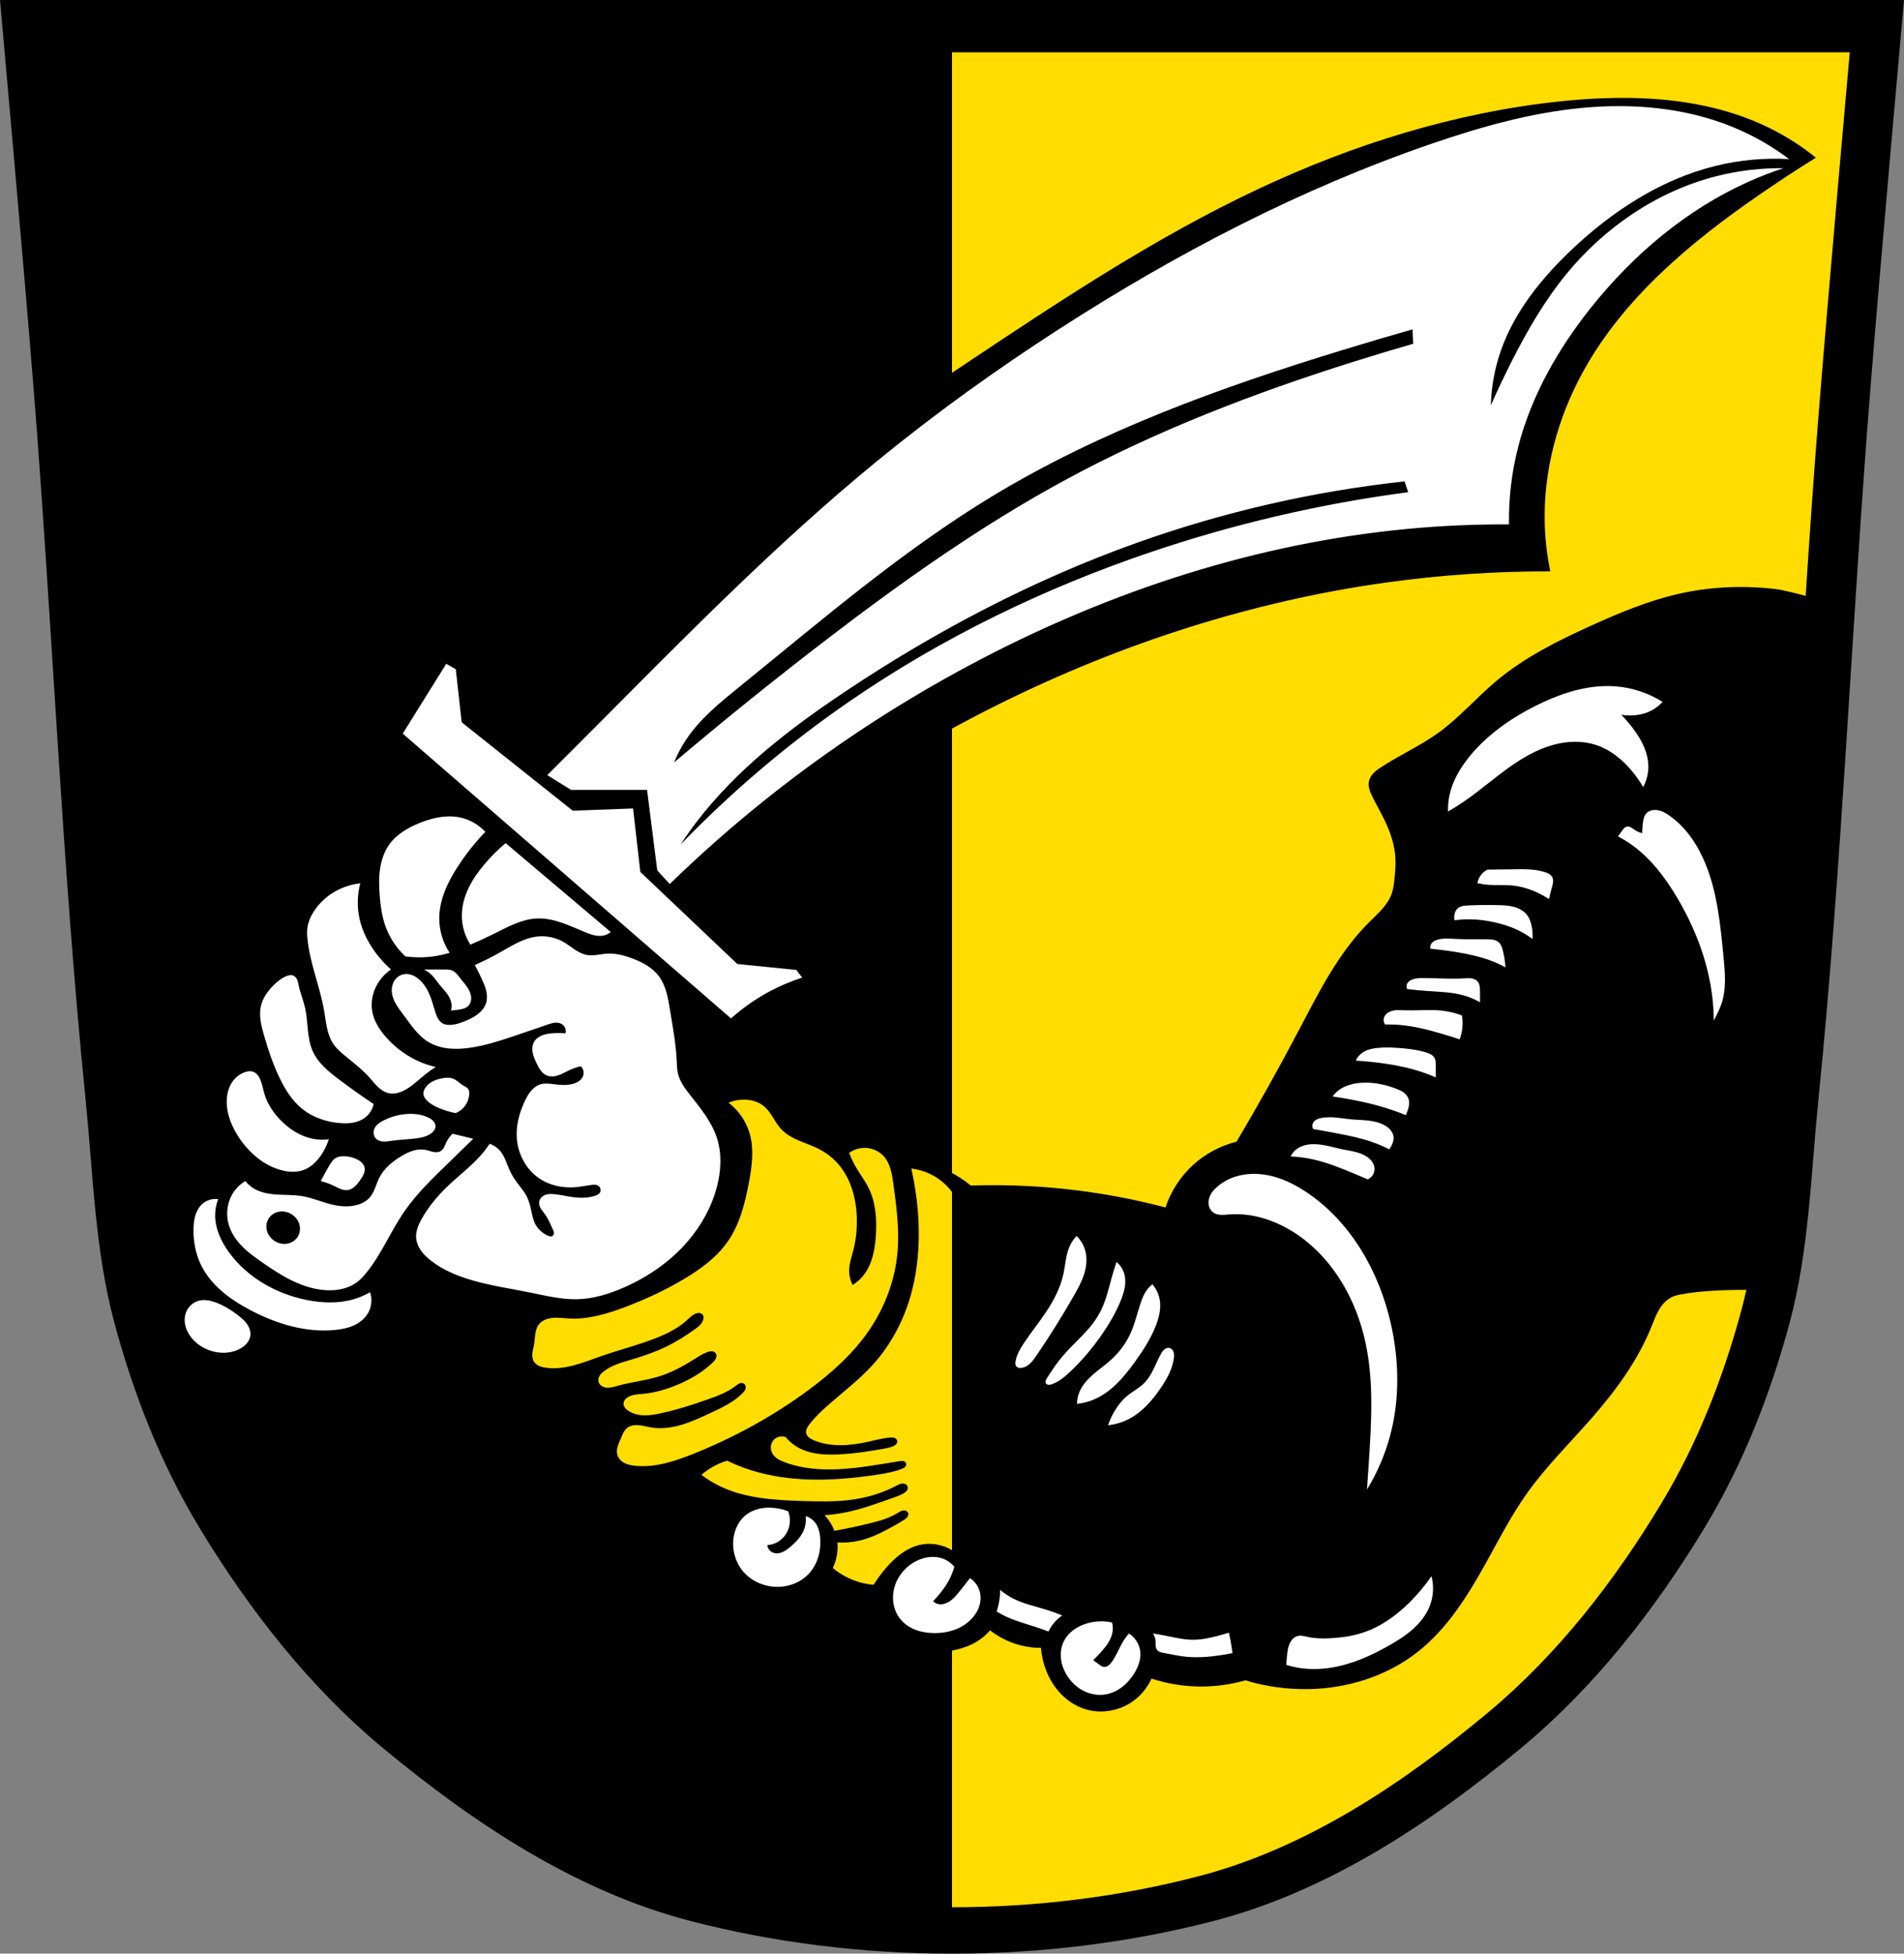
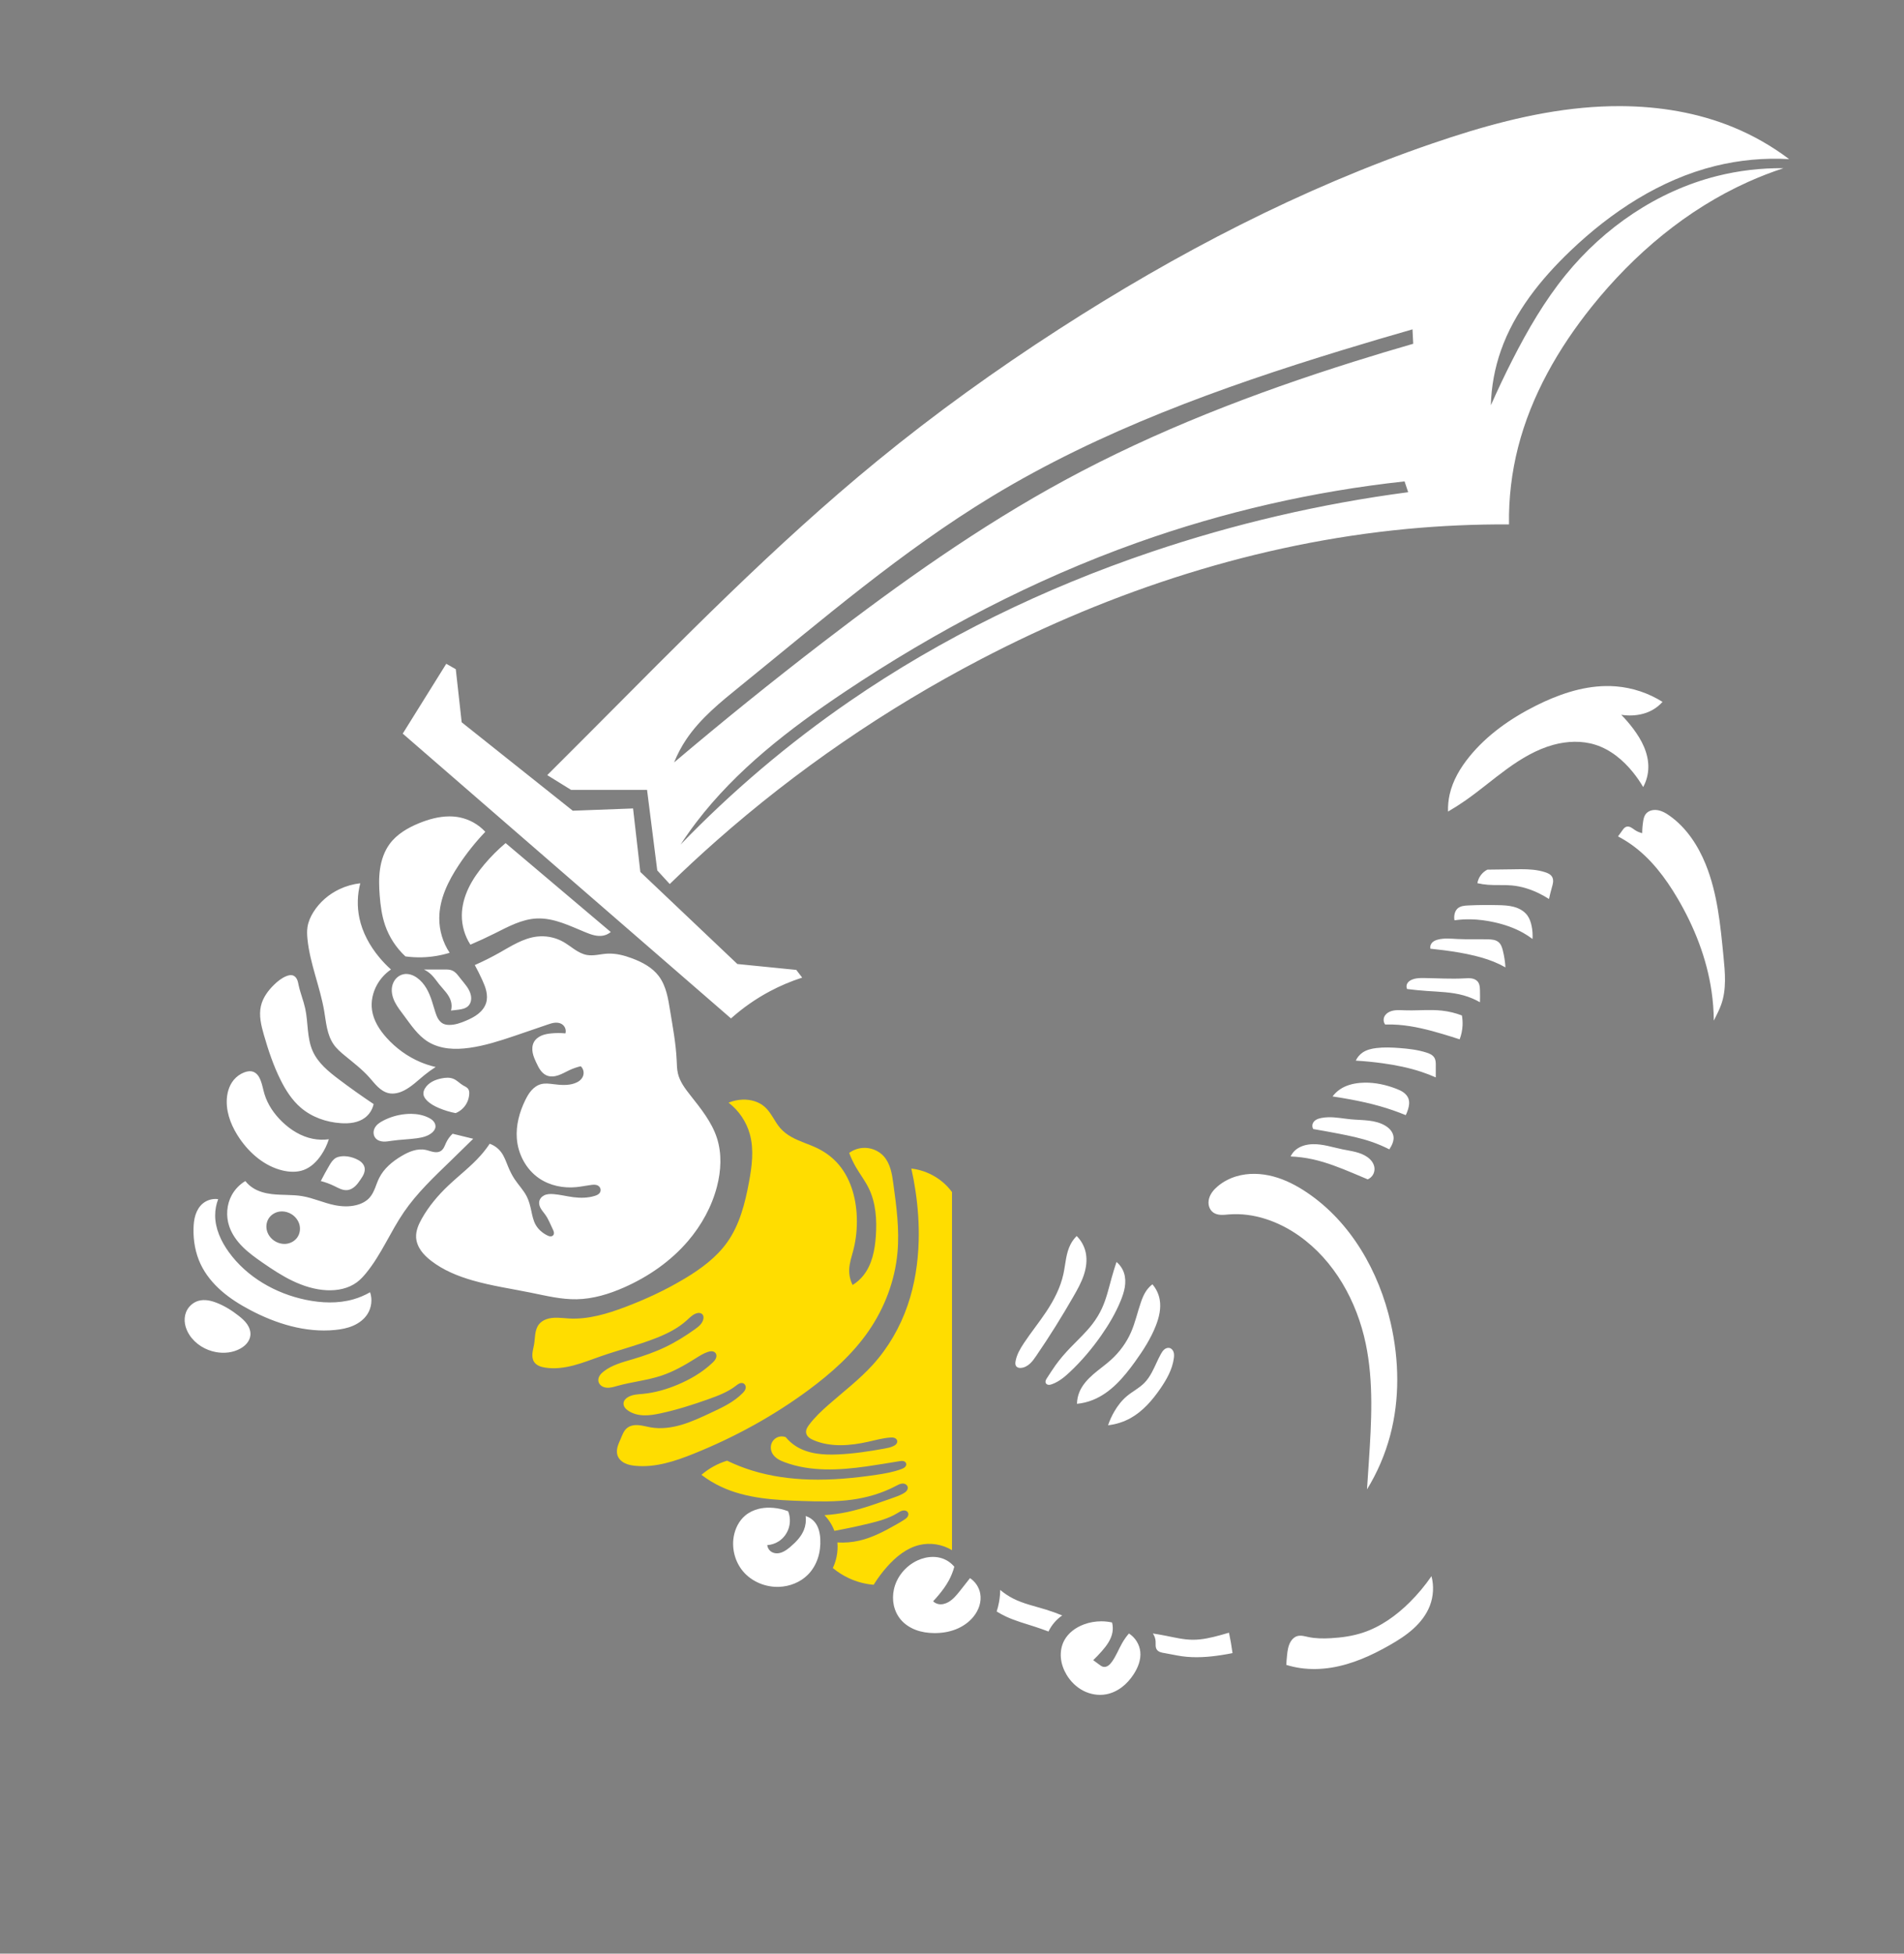
<svg xmlns="http://www.w3.org/2000/svg" xmlns:ns1="http://www.inkscape.org/namespaces/inkscape" xmlns:ns2="http://sodipodi.sourceforge.net/DTD/sodipodi-0.dtd" width="747.71" height="767.021" id="svg14940" version="1.1" ns1:version="0.92.5 (2060ec1f9f, 2020-04-08)" ns2:docname="Wappen_Arnstorf.svg">
  <rect width="100%" height="100%" fill="#808080" stroke="none" />
  <defs id="defs14942">
    <ns1:path-effect effect="spiro" id="path-effect5230" is_visible="true" />
    <ns1:path-effect effect="spiro" id="path-effect5188" is_visible="true" />
    <ns1:path-effect effect="spiro" id="path-effect5184" is_visible="true" />
    <ns1:path-effect effect="spiro" id="path-effect5179" is_visible="true" />
    <ns1:path-effect effect="spiro" id="path-effect5174" is_visible="true" />
    <ns1:path-effect effect="spiro" id="path-effect5169" is_visible="true" />
    <ns1:path-effect effect="spiro" id="path-effect5164" is_visible="true" />
    <ns1:path-effect effect="spiro" id="path-effect5159" is_visible="true" />
    <ns1:path-effect effect="spiro" id="path-effect5154" is_visible="true" />
    <ns1:path-effect effect="spiro" id="path-effect5150" is_visible="true" />
    <ns1:path-effect effect="spiro" id="path-effect5110" is_visible="true" />
    <ns1:path-effect effect="spiro" id="path-effect5105" is_visible="true" />
    <ns1:path-effect effect="spiro" id="path-effect5100" is_visible="true" />
    <ns1:path-effect effect="spiro" id="path-effect5095" is_visible="true" />
    <ns1:path-effect effect="spiro" id="path-effect5091" is_visible="true" />
    <ns1:path-effect effect="spiro" id="path-effect5050" is_visible="true" />
    <ns1:path-effect effect="spiro" id="path-effect5046" is_visible="true" />
    <ns1:path-effect effect="spiro" id="path-effect5042" is_visible="true" />
    <ns1:path-effect effect="spiro" id="path-effect5004" is_visible="true" />
    <ns1:path-effect effect="spiro" id="path-effect4999" is_visible="true" />
    <ns1:path-effect effect="spiro" id="path-effect4994" is_visible="true" />
    <ns1:path-effect effect="spiro" id="path-effect4989" is_visible="true" />
    <ns1:path-effect effect="spiro" id="path-effect4984" is_visible="true" />
    <ns1:path-effect effect="spiro" id="path-effect4980" is_visible="true" />
    <ns1:path-effect effect="spiro" id="path-effect4975" is_visible="true" />
    <ns1:path-effect effect="spiro" id="path-effect4971" is_visible="true" />
    <ns1:path-effect effect="spiro" id="path-effect4967" is_visible="true" />
    <ns1:path-effect effect="spiro" id="path-effect4959" is_visible="true" />
    <ns1:path-effect effect="spiro" id="path-effect4954" is_visible="true" />
    <ns1:path-effect effect="spiro" id="path-effect4949" is_visible="true" />
    <ns1:path-effect effect="spiro" id="path-effect4945" is_visible="true" />
    <ns1:path-effect effect="spiro" id="path-effect4941" is_visible="true" />
    <ns1:path-effect effect="spiro" id="path-effect4937" is_visible="true" />
    <ns1:path-effect effect="spiro" id="path-effect4933" is_visible="true" />
    <ns1:path-effect effect="spiro" id="path-effect4928" is_visible="true" />
    <ns1:path-effect effect="spiro" id="path-effect4923" is_visible="true" />
    <ns1:path-effect effect="spiro" id="path-effect4919" is_visible="true" />
    <ns1:path-effect effect="spiro" id="path-effect4914" is_visible="true" />
    <ns1:path-effect effect="spiro" id="path-effect4909" is_visible="true" />
    <ns1:path-effect effect="spiro" id="path-effect4905" is_visible="true" />
    <ns1:path-effect effect="spiro" id="path-effect4862" is_visible="true" />
    <ns1:path-effect effect="spiro" id="path-effect4817" is_visible="true" />
    <ns1:path-effect effect="spiro" id="path-effect4748" is_visible="true" />
    <ns1:path-effect effect="spiro" id="path-effect4692" is_visible="true" />
    <ns1:path-effect effect="spiro" id="path-effect4663" is_visible="true" />
    <ns1:path-effect effect="skeletal" id="path-effect16012" is_visible="true" pattern="M 0,0 V 10 L 10,5 Z" copytype="single_stretched" prop_scale="1" scale_y_rel="false" spacing="0" normal_offset="0" tang_offset="0" prop_units="false" vertical_pattern="false" fuse_tolerance="0" />
    <ns1:path-effect effect="skeletal" id="path-effect16006" is_visible="true" pattern="M 0,0 V 10 L 10,5 Z" copytype="single_stretched" prop_scale="1" scale_y_rel="false" spacing="0" normal_offset="0" tang_offset="0" prop_units="false" vertical_pattern="false" fuse_tolerance="0" />
    <ns1:path-effect effect="skeletal" id="path-effect16002" is_visible="true" pattern="M 0,0 V 10 L 10,5 Z" copytype="single_stretched" prop_scale="1" scale_y_rel="false" spacing="0" normal_offset="0" tang_offset="0" prop_units="false" vertical_pattern="false" fuse_tolerance="0" />
    <ns1:path-effect effect="skeletal" id="path-effect15998" is_visible="true" pattern="M 0,0 V 10 L 10,5 Z" copytype="single_stretched" prop_scale="1" scale_y_rel="false" spacing="0" normal_offset="0" tang_offset="0" prop_units="false" vertical_pattern="false" fuse_tolerance="0" />
    <ns1:path-effect effect="skeletal" id="path-effect15994" is_visible="true" pattern="M 0,0 V 10 L 10,5 Z" copytype="single_stretched" prop_scale="1" scale_y_rel="false" spacing="0" normal_offset="0" tang_offset="0" prop_units="false" vertical_pattern="false" fuse_tolerance="0" />
    <ns1:path-effect effect="skeletal" id="path-effect15990" is_visible="true" pattern="M 0,0 V 10 L 10,5 Z" copytype="single_stretched" prop_scale="1" scale_y_rel="false" spacing="0" normal_offset="0" tang_offset="0" prop_units="false" vertical_pattern="false" fuse_tolerance="0" />
    <ns1:path-effect effect="skeletal" id="path-effect15986" is_visible="true" pattern="M 0,0 V 10 L 10,5 Z" copytype="single_stretched" prop_scale="1" scale_y_rel="false" spacing="0" normal_offset="0" tang_offset="0" prop_units="false" vertical_pattern="false" fuse_tolerance="0" />
    <ns1:path-effect effect="skeletal" id="path-effect15982" is_visible="true" pattern="m 1.125,-3.251 v 10 l 10,-5 z" copytype="single_stretched" prop_scale="1" scale_y_rel="false" spacing="0" normal_offset="0" tang_offset="0" prop_units="false" vertical_pattern="false" fuse_tolerance="0" />
    <ns1:path-effect effect="skeletal" id="path-effect15978" is_visible="true" pattern="M 0,0 V 10 L 10,5 Z" copytype="single_stretched" prop_scale="1" scale_y_rel="false" spacing="0" normal_offset="0" tang_offset="0" prop_units="false" vertical_pattern="false" fuse_tolerance="0" />
    <ns1:path-effect effect="skeletal" id="path-effect15974" is_visible="true" pattern="M 0,0 V 10 L 10,5 Z" copytype="single_stretched" prop_scale="1" scale_y_rel="false" spacing="0" normal_offset="0" tang_offset="0" prop_units="false" vertical_pattern="false" fuse_tolerance="0" />
    <ns1:path-effect effect="skeletal" id="path-effect15970" is_visible="true" pattern="M 0,0 V 10 L 10,5 Z" copytype="single_stretched" prop_scale="1" scale_y_rel="false" spacing="0" normal_offset="0" tang_offset="0" prop_units="false" vertical_pattern="false" fuse_tolerance="0" />
    <ns1:path-effect is_visible="true" id="path-effect3875" effect="spiro" />
    <ns1:path-effect is_visible="true" id="path-effect3875-7" effect="spiro" />
    <ns1:path-effect is_visible="true" id="path-effect3904" effect="spiro" />
    <ns1:path-effect is_visible="true" id="path-effect3875-2" effect="spiro" />
    <ns1:path-effect is_visible="true" id="path-effect3875-7-8" effect="spiro" />
    <ns1:path-effect is_visible="true" id="path-effect3904-6" effect="spiro" />
    <ns1:path-effect effect="spiro" id="path-effect4748-8" is_visible="true" />
    <ns1:path-effect effect="spiro" id="path-effect4817-2" is_visible="true" />
    <ns1:path-effect effect="spiro" id="path-effect4862-5" is_visible="true" />
    <ns1:path-effect effect="spiro" id="path-effect5230-0" is_visible="true" />
  </defs>
  <ns2:namedview id="base" pagecolor="#ffffff" bordercolor="#666666" borderopacity="1.0" ns1:pageopacity="0.0" ns1:pageshadow="2" ns1:zoom="1.0338702" ns1:cx="373.85512" ns1:cy="383.51044" ns1:document-units="px" ns1:current-layer="layer1" showgrid="false" ns1:window-width="1920" ns1:window-height="1046" ns1:window-x="-11" ns1:window-y="-11" ns1:window-maximized="1" fit-margin-top="0" fit-margin-left="0" fit-margin-right="0" fit-margin-bottom="0" ns1:snap-global="false" ns1:snap-midpoints="true" ns1:snap-smooth-nodes="true" />
  <g ns1:label="Ebene 1" ns1:groupmode="layer" id="layer1" transform="translate(-28.03,-228.541)">
-     <path style="fill:#000000;stroke:none;stroke-width:1;stroke-linecap:butt;stroke-linejoin:miter;stroke-miterlimit:4;stroke-dasharray:none;stroke-opacity:1" d="m 28.03,228.541 c 0,0 9.131,101.622 13.191,152.471 7.432,93.1 11.067,186.481 20.441,279.425 2.94,29.152 3.631,58.817 11.225,87.212 7.515,28.099 18.355,55.799 33.621,80.951 19.27,31.747 42.808,62.107 71.943,86.262 35.12,29.117 75.388,56.077 120.472,67.799 66.172,17.204 139.754,17.204 205.926,0 45.084,-11.722 85.352,-38.681 120.472,-67.799 29.134,-24.155 52.673,-54.514 71.943,-86.262 15.266,-25.151 26.107,-52.851 33.621,-80.951 7.594,-28.395 8.284,-58.059 11.225,-87.212 9.374,-92.944 13.009,-186.325 20.441,-279.425 4.059,-50.848 13.191,-152.471 13.191,-152.471 z" id="path1009-1-7-5-4" ns1:connector-curvature="0" ns2:nodetypes="cssscsaascssscc" />
-     <path style="fill:#ffdd00;fill-opacity:1;stroke:none;stroke-width:1;stroke-linecap:butt;stroke-linejoin:miter;stroke-miterlimit:4;stroke-dasharray:none;stroke-opacity:1" d="M 373.855 20.529 L 373.855 146.363 C 375.389 145.341 376.922 144.319 378.455 143.297 C 415.822 118.387 453.362 93.382 493.998 74.262 C 531.598 56.57 571.84 44.024 613.174 39.744 C 641.142 36.848 670.537 38.003 695.652 50.645 C 701.846 53.762 707.705 57.545 713.094 61.908 C 705.594 66.58 698.204 71.426 690.93 76.441 C 663.673 95.235 637.423 117.159 621.531 146.203 C 611.587 164.376 606.03 185.086 606.635 205.793 C 606.816 212.018 607.547 218.225 608.814 224.322 C 587.31 224.262 565.801 225.721 544.502 228.684 C 491.727 236.024 440.371 252.629 392.625 276.281 C 386.304 279.412 380.05 282.676 373.855 286.051 L 373.855 460.52 C 374.723 460.99 375.577 461.486 376.414 462.01 C 378.09 463.058 379.702 464.208 381.236 465.453 C 395.612 464.974 410.027 465.666 424.291 467.52 C 435.552 468.983 446.72 471.171 457.701 474.064 C 459.835 467.613 463.674 461.735 468.723 457.188 C 473.503 452.882 479.355 449.777 485.6 448.232 C 494.121 433.862 502.276 419.274 510.055 404.488 C 517.931 389.517 525.624 374.061 537.609 362.123 C 539.335 360.404 541.145 358.765 542.752 356.936 C 544.359 355.106 545.772 353.061 546.564 350.758 C 547.174 348.986 547.4 347.109 547.598 345.246 C 547.913 342.271 548.161 339.274 547.941 336.291 C 547.579 331.371 545.946 326.617 543.809 322.17 C 542.296 319.022 540.528 316.002 538.986 312.869 C 538.51 311.9 538.052 310.917 537.768 309.875 C 537.483 308.833 537.378 307.725 537.609 306.67 C 537.878 305.446 538.588 304.353 539.465 303.457 C 540.341 302.561 541.383 301.846 542.432 301.16 C 549.719 296.395 557.754 292.816 564.818 287.727 C 573.071 281.782 579.765 273.947 587.553 267.404 C 598.777 257.975 612.076 251.387 625.439 245.361 C 636.151 240.531 647.062 235.982 658.504 233.307 C 666.38 231.465 674.459 230.531 682.549 230.457 C 687.403 230.412 692.262 230.678 697.082 231.24 C 700.15 231.598 705.203 232.949 709.094 233.918 C 710.583 211.035 712.152 188.158 713.965 165.299 C 717.793 117.019 726.404 20.529 726.404 20.529 L 373.855 20.529 z M 685.443 506.414 C 677.412 506.401 667.496 506.773 660.227 508.164 C 659.296 508.342 658.363 508.531 657.471 508.852 C 656.744 509.113 656.049 509.46 655.404 509.885 C 653.565 511.097 652.187 512.908 651.139 514.846 C 650.09 516.783 649.34 518.865 648.516 520.908 C 643.151 534.201 634.535 545.941 625.096 556.729 C 616.513 566.537 607.152 575.722 599.607 586.35 C 593.585 594.832 588.805 604.115 583.764 613.215 C 576.491 626.343 568.376 639.448 556.553 648.691 C 544.502 658.113 529.138 662.9 513.844 663.158 C 505.466 663.3 497.067 662.132 489.045 659.713 C 483.012 661.438 476.719 662.254 470.445 662.125 C 464.252 661.997 458.078 660.949 452.189 659.025 C 450.669 662.415 448.274 665.408 445.301 667.635 C 439.972 671.626 432.733 673 426.357 671.08 C 422.777 670.002 419.518 667.947 416.883 665.295 C 414.248 662.643 412.229 659.402 410.857 655.924 C 409.73 653.063 409.031 650.034 408.791 646.969 C 404.92 646.963 401.051 646.26 397.426 644.902 C 394.333 643.744 391.418 642.112 388.814 640.08 C 386.981 642.19 384.748 643.954 382.27 645.248 C 379.63 646.626 376.776 647.445 373.855 648.061 L 373.855 748.807 C 406.803 748.807 439.749 744.724 470.949 736.557 C 513.464 725.427 551.438 699.828 584.557 672.182 C 612.031 649.247 634.226 620.421 652.398 590.277 C 666.795 566.397 677.019 540.096 684.105 513.416 C 684.723 511.093 685.275 508.758 685.801 506.418 C 685.678 506.418 685.567 506.414 685.443 506.414 z " transform="translate(28.03,228.541)" id="path1009-1-7-5-3-1" />
    <path style="fill:#ffdd00;fill-opacity:1;stroke:none;stroke-width:0.3;stroke-linecap:butt;stroke-linejoin:miter;stroke-miterlimit:4;stroke-dasharray:none;stroke-opacity:1" d="M 291.637 431.719 C 289.742 431.783 287.859 432.19 286.107 432.914 C 290.146 435.992 293.133 440.422 294.475 445.318 C 296.149 451.426 295.281 457.92 294.125 464.146 C 292.595 472.388 290.485 480.759 285.658 487.611 C 281.395 493.664 275.269 498.15 268.92 501.957 C 261.476 506.42 253.576 510.1 245.457 513.166 C 238.413 515.826 231.007 518.054 223.488 517.648 C 221.983 517.567 220.485 517.381 218.979 517.346 C 217.472 517.311 215.938 517.432 214.521 517.947 C 213.43 518.344 212.411 518.986 211.684 519.891 C 210.82 520.965 210.417 522.34 210.209 523.703 C 210.001 525.066 209.967 526.453 209.74 527.812 C 209.546 528.974 209.21 530.112 209.092 531.283 C 208.974 532.455 209.095 533.701 209.74 534.686 C 210.2 535.386 210.897 535.908 211.658 536.258 C 212.42 536.608 213.247 536.796 214.074 536.928 C 217.807 537.522 221.641 537.013 225.297 536.053 C 228.952 535.092 232.473 533.688 236.043 532.445 C 243.126 529.98 250.428 528.149 257.414 525.42 C 261.824 523.697 266.16 521.577 269.668 518.396 C 270.782 517.386 271.85 516.246 273.254 515.707 C 273.711 515.532 274.203 515.423 274.689 515.477 C 274.933 515.503 275.172 515.57 275.389 515.684 C 275.606 515.797 275.799 515.957 275.943 516.154 C 276.097 516.365 276.194 516.615 276.238 516.871 C 276.283 517.128 276.278 517.39 276.244 517.648 C 276.125 518.556 275.646 519.388 275.035 520.07 C 274.424 520.752 273.681 521.302 272.938 521.836 C 269.253 524.483 265.39 526.896 261.299 528.857 C 257.172 530.835 252.836 532.344 248.447 533.641 C 244.482 534.812 240.344 535.874 237.088 538.422 C 236.478 538.899 235.899 539.434 235.49 540.092 C 235.082 540.75 234.855 541.547 234.996 542.309 C 235.128 543.023 235.578 543.657 236.166 544.084 C 236.754 544.511 237.472 544.74 238.195 544.811 C 239.642 544.952 241.069 544.493 242.469 544.102 C 248.186 542.502 254.176 541.954 259.805 540.066 C 264.526 538.483 268.889 535.992 273.105 533.342 C 274.637 532.379 276.173 531.383 277.887 530.801 C 278.423 530.619 278.985 530.476 279.551 530.514 C 279.834 530.533 280.115 530.597 280.371 530.719 C 280.627 530.84 280.858 531.02 281.025 531.248 C 281.226 531.521 281.33 531.859 281.348 532.197 C 281.365 532.536 281.298 532.875 281.176 533.191 C 280.878 533.96 280.28 534.57 279.68 535.135 C 275.762 538.819 271.04 541.574 266.08 543.652 C 261.739 545.471 257.168 546.797 252.482 547.24 C 251.455 547.337 250.421 547.393 249.404 547.566 C 248.387 547.74 247.379 548.037 246.504 548.584 C 246.077 548.851 245.682 549.18 245.383 549.584 C 245.083 549.988 244.883 550.472 244.859 550.975 C 244.832 551.559 245.046 552.139 245.383 552.617 C 245.719 553.096 246.172 553.481 246.652 553.814 C 248.471 555.075 250.719 555.612 252.932 555.668 C 255.144 555.724 257.342 555.328 259.506 554.861 C 265.858 553.491 272.061 551.506 278.186 549.332 C 281.96 547.992 285.772 546.545 288.945 544.102 C 289.363 543.78 289.774 543.438 290.25 543.211 C 290.488 543.097 290.742 543.013 291.004 542.98 C 291.266 542.948 291.536 542.966 291.785 543.055 C 292.161 543.188 292.475 543.479 292.658 543.834 C 292.841 544.189 292.896 544.604 292.832 544.998 C 292.77 545.38 292.603 545.738 292.387 546.059 C 292.171 546.379 291.907 546.665 291.637 546.941 C 288.173 550.477 283.568 552.62 279.082 554.711 C 275.352 556.45 271.611 558.21 267.664 559.377 C 263.717 560.544 259.524 561.103 255.471 560.391 C 253.892 560.113 252.342 559.645 250.744 559.521 C 249.945 559.46 249.135 559.486 248.354 559.664 C 247.572 559.842 246.821 560.177 246.205 560.689 C 245.598 561.195 245.139 561.859 244.771 562.559 C 244.404 563.258 244.122 563.997 243.814 564.725 C 243.369 565.779 242.866 566.815 242.555 567.916 C 242.243 569.017 242.129 570.208 242.469 571.301 C 242.683 571.992 243.073 572.622 243.568 573.148 C 244.064 573.675 244.663 574.099 245.309 574.426 C 246.599 575.08 248.052 575.343 249.492 575.484 C 257.369 576.259 265.167 573.66 272.508 570.703 C 288.456 564.279 303.665 555.966 317.49 545.744 C 326.397 539.159 334.806 531.694 341.102 522.58 C 347.398 513.465 351.454 502.764 352.445 491.73 C 353.254 482.735 352.053 473.693 350.816 464.746 C 350.552 462.836 350.284 460.918 349.74 459.068 C 349.197 457.219 348.363 455.426 347.08 453.986 C 344.979 451.628 341.706 450.387 338.562 450.697 C 336.736 450.878 334.961 451.557 333.48 452.641 C 334.209 454.595 335.104 456.487 336.154 458.289 C 337.748 461.024 339.696 463.555 341.102 466.391 C 343.977 472.191 344.401 478.911 343.941 485.369 C 343.554 490.817 342.466 496.476 339.059 500.744 C 337.876 502.225 336.438 503.501 334.826 504.498 C 333.892 502.658 333.425 500.582 333.48 498.52 C 333.552 495.866 334.464 493.321 335.125 490.75 C 336.213 486.515 336.63 482.117 336.469 477.748 C 336.18 469.92 333.85 461.877 328.447 456.205 C 326.341 453.994 323.816 452.195 321.076 450.848 C 317.71 449.193 314.028 448.214 310.766 446.363 C 309.154 445.449 307.652 444.322 306.432 442.928 C 305.289 441.623 304.414 440.113 303.498 438.641 C 302.582 437.169 301.603 435.707 300.305 434.559 C 297.972 432.495 294.75 431.613 291.637 431.719 z M 357.887 458.775 C 358.541 461.701 359.09 464.648 359.531 467.613 C 360.495 474.087 360.946 480.641 360.771 487.184 C 360.543 495.75 359.231 504.321 356.447 512.426 C 353.488 521.04 348.855 529.098 342.732 535.842 C 337.499 541.605 331.26 546.345 325.408 551.48 C 322.672 553.882 320.001 556.391 317.803 559.293 C 317.439 559.773 317.086 560.269 316.842 560.82 C 316.598 561.372 316.469 561.988 316.57 562.582 C 316.69 563.287 317.127 563.908 317.674 564.369 C 318.22 564.83 318.873 565.148 319.531 565.428 C 326.215 568.269 333.865 567.627 340.951 566.037 C 343.795 565.399 346.623 564.614 349.529 564.393 C 350.092 564.35 350.67 564.33 351.205 564.51 C 351.473 564.6 351.727 564.741 351.93 564.938 C 352.132 565.134 352.283 565.387 352.338 565.664 C 352.383 565.892 352.361 566.131 352.289 566.352 C 352.217 566.572 352.097 566.776 351.947 566.953 C 351.647 567.307 351.238 567.553 350.818 567.752 C 349.684 568.289 348.432 568.524 347.197 568.748 C 341.213 569.831 335.185 570.745 329.109 571.01 C 326.237 571.135 323.344 571.113 320.506 570.652 C 317.668 570.192 314.875 569.279 312.459 567.721 C 310.985 566.77 309.661 565.586 308.553 564.227 C 307.646 563.872 306.618 563.838 305.691 564.135 C 304.765 564.431 303.946 565.055 303.414 565.869 C 302.94 566.595 302.695 567.467 302.701 568.334 C 302.707 569.201 302.962 570.062 303.414 570.803 C 303.929 571.646 304.688 572.324 305.525 572.85 C 306.363 573.375 307.28 573.756 308.207 574.1 C 318.328 577.853 329.52 577.244 340.209 575.736 C 344.537 575.126 348.845 574.377 353.16 573.682 C 353.662 573.601 354.176 573.521 354.676 573.617 C 354.926 573.665 355.169 573.757 355.375 573.906 C 355.581 574.055 355.749 574.264 355.832 574.504 C 355.921 574.76 355.911 575.045 355.826 575.303 C 355.741 575.56 355.584 575.789 355.391 575.979 C 355.004 576.358 354.488 576.573 353.98 576.764 C 350.816 577.954 347.459 578.528 344.115 579.025 C 335.475 580.31 326.741 581.124 318.01 580.875 C 310.387 580.657 302.76 579.62 295.471 577.381 C 292.064 576.334 288.739 575.029 285.531 573.477 C 283.678 574.042 281.882 574.8 280.186 575.736 C 278.502 576.666 276.916 577.77 275.459 579.025 C 277.881 580.878 280.505 582.467 283.27 583.754 C 293.113 588.337 304.279 588.946 315.131 589.303 C 321.614 589.516 328.134 589.665 334.561 588.785 C 340.564 587.963 346.468 586.231 351.82 583.391 C 352.615 582.969 353.432 582.514 354.33 582.457 C 354.779 582.428 355.241 582.506 355.633 582.727 C 356.025 582.947 356.34 583.317 356.447 583.754 C 356.515 584.027 356.5 584.317 356.422 584.588 C 356.344 584.859 356.204 585.11 356.029 585.33 C 355.679 585.771 355.196 586.087 354.705 586.363 C 353.248 587.183 351.656 587.727 350.076 588.275 C 344.381 590.254 338.706 592.366 332.809 593.621 C 329.83 594.255 326.803 594.667 323.764 594.854 C 324.612 595.733 325.371 596.698 326.025 597.73 C 326.683 598.767 327.235 599.871 327.67 601.02 C 332.219 600.192 336.743 599.233 341.236 598.143 C 345.095 597.206 348.993 596.147 352.383 594.08 C 353.087 593.651 353.791 593.169 354.605 593.037 C 355.013 592.971 355.443 593.001 355.82 593.166 C 356.198 593.331 356.52 593.642 356.654 594.031 C 356.744 594.29 356.748 594.575 356.688 594.842 C 356.627 595.109 356.501 595.359 356.34 595.58 C 356.017 596.023 355.561 596.347 355.104 596.648 C 354.073 597.329 353 597.944 351.926 598.553 C 347.352 601.146 342.644 603.653 337.523 604.846 C 334.689 605.506 331.758 605.752 328.854 605.574 C 329.017 607.458 328.906 609.367 328.523 611.219 C 328.21 612.736 327.715 614.215 327.053 615.615 C 329.001 617.239 331.166 618.605 333.471 619.664 C 336.498 621.055 339.766 621.915 343.086 622.193 C 344.659 619.647 346.458 617.237 348.451 615.004 C 351.85 611.196 356.008 607.806 360.965 606.59 C 365.301 605.526 370.043 606.295 373.855 608.607 L 373.855 468.01 C 372.805 466.595 371.604 465.293 370.262 464.152 C 366.784 461.197 362.42 459.301 357.887 458.775 z " transform="translate(28.03,228.541)" id="path4815-1" />
    <path style="fill:#ffffff;stroke:none;stroke-width:1px;stroke-linecap:butt;stroke-linejoin:miter;stroke-opacity:1" d="M 636.545 41.67 C 631.495 41.642 626.442 41.879 621.428 42.35 C 601.37 44.233 581.814 49.718 562.752 56.238 C 510.858 73.988 461.854 99.536 415.775 129.281 C 391.112 145.202 367.229 162.352 344.514 180.947 C 304.026 214.092 267.432 251.67 230.494 288.73 C 225.307 293.935 220.111 299.131 214.906 304.318 L 224.26 310.109 L 254.1 310.109 L 258.109 341.73 L 263.008 347.076 C 268.957 341.288 275.047 335.646 281.27 330.152 C 312.804 302.313 347.757 278.361 385.043 258.889 C 437.11 231.697 494.032 213.215 552.51 207.67 C 565.83 206.407 579.214 205.812 592.594 205.889 C 592.434 195.695 593.635 185.48 596.156 175.602 C 601.336 155.308 612.009 136.717 625.107 120.375 C 641.648 99.739 662.44 82.207 686.57 71.383 C 691.075 69.362 695.686 67.576 700.377 66.037 C 691.532 65.93 682.674 66.981 674.1 69.154 C 650.833 75.052 630.009 89.284 614.863 107.904 C 606.556 118.118 599.903 129.574 593.93 141.307 C 590.946 147.166 588.124 153.109 585.465 159.123 C 585.651 151.806 586.99 144.52 589.416 137.615 C 594.728 122.5 605.063 109.622 616.645 98.551 C 632.748 83.157 652.025 70.482 673.654 65.146 C 683.099 62.817 692.892 61.913 702.604 62.475 C 695.897 57.414 688.544 53.213 680.779 50.004 C 666.815 44.233 651.695 41.754 636.545 41.67 z M 554.693 129.307 L 554.977 134.965 C 547.121 137.226 539.294 139.584 531.496 142.037 C 492.548 154.29 454.237 168.981 418.338 188.432 C 384.775 206.617 353.559 228.831 323.285 252.084 C 303.393 267.363 283.865 283.117 264.725 299.328 C 265.986 296.181 267.576 293.166 269.461 290.348 C 275.026 282.027 282.976 275.643 290.752 269.34 C 322.793 243.369 354.216 216.326 389.482 194.938 C 432.061 169.114 479.353 152.082 526.971 137.51 C 536.186 134.689 545.427 131.955 554.693 129.307 z M 551.582 188.998 L 552.996 193.24 C 518.675 197.757 484.796 205.633 452.002 216.721 C 410.143 230.873 369.988 250.308 333.594 275.365 C 309.685 291.827 287.429 310.69 267.271 331.578 C 269.196 328.628 271.227 325.747 273.359 322.943 C 289.126 302.214 310.119 286.077 331.771 271.604 C 367.59 247.661 406.045 227.51 446.627 213.043 C 480.512 200.964 515.818 192.876 551.582 188.998 z M 175.25 260.605 L 158.156 288.025 L 287.066 399.842 C 291.716 395.682 296.87 392.086 302.379 389.158 C 306.424 387.009 310.661 385.219 315.021 383.816 L 312.707 380.791 L 289.561 378.475 L 251.457 342.33 L 248.607 317.404 L 224.926 318.293 L 181.305 283.574 L 178.988 262.74 L 175.25 260.605 z M 630.555 269.348 C 621.034 269.5 611.666 272.776 603.104 277.08 C 593.236 282.04 583.968 288.515 577.01 297.092 C 573.468 301.457 570.517 306.428 569.283 311.912 C 568.789 314.111 568.576 316.373 568.65 318.625 C 570.901 317.321 573.098 315.926 575.236 314.445 C 580.92 310.508 586.166 305.973 591.762 301.91 C 597.357 297.848 603.398 294.22 610.07 292.406 C 615.44 290.947 621.232 290.721 626.535 292.406 C 632.463 294.29 637.463 298.447 641.355 303.299 C 642.8 305.1 644.113 307.006 645.281 308.998 C 646.57 306.638 647.273 303.96 647.309 301.271 C 647.345 298.501 646.681 295.748 645.598 293.197 C 644.514 290.647 643.018 288.289 641.355 286.072 C 639.917 284.155 638.35 282.335 636.668 280.627 C 638.09 280.856 639.535 280.94 640.975 280.879 C 643.753 280.762 646.531 280.088 648.955 278.727 C 650.428 277.899 651.76 276.823 652.881 275.559 C 647.405 272.112 641.092 270.009 634.643 269.48 C 633.278 269.369 631.915 269.326 630.555 269.348 z M 650.096 317.992 C 649.347 317.972 648.589 318.09 647.9 318.383 C 647.211 318.676 646.593 319.149 646.168 319.766 C 645.633 320.542 645.43 321.495 645.281 322.426 C 645.034 323.975 644.908 325.542 644.902 327.111 C 643.866 326.869 642.873 326.438 641.988 325.846 C 641.481 325.506 641.007 325.112 640.463 324.834 C 640.191 324.695 639.902 324.585 639.602 324.533 C 639.301 324.482 638.987 324.489 638.695 324.578 C 638.331 324.689 638.013 324.921 637.748 325.195 C 637.483 325.469 637.267 325.785 637.049 326.098 C 636.513 326.867 635.964 327.628 635.402 328.379 C 637.202 329.316 638.939 330.374 640.596 331.545 C 648.208 336.924 653.972 344.543 658.709 352.57 C 665.356 363.834 670.245 376.236 672.135 389.178 C 672.692 392.994 672.989 396.847 673.021 400.703 L 673.275 400.197 C 674.231 398.286 675.218 396.382 675.934 394.369 C 678.06 388.383 677.441 381.82 676.82 375.498 C 675.618 363.257 674.464 350.803 669.855 339.398 C 666.84 331.937 662.236 324.921 655.668 320.271 C 654.005 319.094 652.132 318.048 650.096 317.992 z M 176.439 320.52 C 172.384 320.532 168.31 321.656 164.527 323.207 C 160.118 325.015 155.825 327.516 153.008 331.359 C 150.936 334.186 149.772 337.606 149.254 341.072 C 148.736 344.539 148.839 348.068 149.109 351.562 C 149.416 355.525 149.943 359.502 151.234 363.26 C 152.832 367.909 155.6 372.151 159.211 375.488 C 161.382 375.783 163.577 375.903 165.768 375.844 C 169.429 375.745 173.077 375.146 176.578 374.07 C 173.912 370.058 172.473 365.241 172.502 360.424 C 172.547 352.954 176.004 345.921 180.123 339.689 C 183.211 335.019 186.715 330.624 190.58 326.574 C 187.917 323.689 184.328 321.673 180.479 320.902 C 179.142 320.635 177.791 320.515 176.439 320.52 z M 198.555 331.004 C 195.55 333.539 192.762 336.329 190.227 339.334 C 187.824 342.181 185.639 345.24 184.027 348.6 C 182.416 351.959 181.388 355.636 181.363 359.361 C 181.337 363.419 182.525 367.476 184.732 370.881 C 187.966 369.5 191.158 368.023 194.303 366.451 C 199.56 363.824 204.914 360.868 210.785 360.602 C 214.159 360.448 217.517 361.206 220.711 362.303 C 223.905 363.399 226.969 364.834 230.102 366.096 C 231.175 366.528 232.262 366.942 233.391 367.197 C 234.52 367.453 235.7 367.547 236.838 367.336 C 237.941 367.131 238.989 366.638 239.85 365.918 L 198.555 331.004 z M 597.221 341.252 C 596.139 341.253 595.058 341.278 593.982 341.299 C 590.69 341.364 587.397 341.404 584.104 341.424 C 583.051 341.955 582.13 342.746 581.443 343.705 C 580.799 344.605 580.361 345.653 580.176 346.744 C 581.551 347.058 582.951 347.269 584.357 347.377 C 587.475 347.616 590.617 347.344 593.73 347.631 C 597.382 347.968 600.94 349.077 604.242 350.672 C 605.639 351.347 606.995 352.108 608.297 352.951 C 608.626 351.419 609.005 349.897 609.436 348.391 C 609.626 347.723 609.828 347.054 609.896 346.363 C 609.965 345.672 609.893 344.949 609.562 344.338 C 609.288 343.831 608.85 343.427 608.359 343.125 C 607.868 342.823 607.323 342.616 606.775 342.438 C 603.708 341.436 600.465 341.248 597.221 341.252 z M 141.488 346.777 C 138.669 347.09 135.902 347.873 133.336 349.082 C 129.151 351.054 125.498 354.193 123.055 358.121 C 121.94 359.913 121.071 361.883 120.752 363.969 C 120.51 365.55 120.59 367.163 120.752 368.754 C 121.733 378.358 125.684 387.417 127.309 396.934 C 127.694 399.194 127.949 401.479 128.451 403.717 C 128.953 405.955 129.718 408.168 131.031 410.049 C 132.231 411.767 133.842 413.148 135.461 414.479 C 138.761 417.193 142.183 419.801 145.031 422.986 C 146.143 424.23 147.166 425.56 148.377 426.709 C 149.587 427.858 151.022 428.834 152.652 429.189 C 154.685 429.633 156.824 429.067 158.68 428.127 C 161.659 426.618 164.062 424.206 166.654 422.1 C 168.067 420.951 169.547 419.886 171.084 418.91 C 169.023 418.439 167.005 417.787 165.059 416.961 C 159.992 414.811 155.443 411.487 151.768 407.391 C 149.01 404.317 146.682 400.668 146.096 396.58 C 145.608 393.183 146.378 389.654 148.045 386.654 C 149.377 384.257 151.275 382.176 153.539 380.629 C 151.89 379.148 150.349 377.548 148.932 375.844 C 145.212 371.372 142.331 366.116 141.133 360.424 C 140.187 355.93 140.31 351.216 141.488 346.777 z M 582.328 355.316 C 580.385 355.334 578.444 355.386 576.504 355.484 C 575.76 355.522 575.011 355.566 574.287 355.742 C 573.564 355.918 572.861 356.233 572.324 356.75 C 571.702 357.349 571.345 358.183 571.184 359.031 C 571.041 359.782 571.041 360.56 571.184 361.311 C 573.322 361.012 575.484 360.886 577.643 360.932 C 580.71 360.997 583.767 361.41 586.764 362.07 C 590.731 362.944 594.622 364.258 598.162 366.25 C 599.439 366.968 600.668 367.775 601.836 368.658 C 601.943 366.921 601.816 365.168 601.457 363.465 C 601.154 362.027 600.675 360.598 599.811 359.41 C 598.554 357.684 596.571 356.595 594.51 356.037 C 592.449 355.479 590.291 355.402 588.156 355.357 C 586.214 355.317 584.271 355.299 582.328 355.316 z M 212.205 367.604 C 211.76 367.62 211.316 367.653 210.873 367.705 C 205.503 368.332 200.793 371.413 196.084 374.068 C 192.957 375.832 189.74 377.439 186.453 378.883 C 187.5 380.794 188.476 382.744 189.377 384.729 C 190.017 386.137 190.622 387.573 190.961 389.082 C 191.3 390.591 191.363 392.189 190.924 393.672 C 190.405 395.423 189.21 396.917 187.781 398.055 C 186.352 399.192 184.693 400.004 183.014 400.723 C 180.888 401.633 178.644 402.423 176.332 402.385 C 175.557 402.372 174.771 402.26 174.072 401.926 C 173.231 401.523 172.564 400.815 172.076 400.02 C 171.589 399.224 171.267 398.341 170.977 397.455 C 170.492 395.973 170.086 394.467 169.602 392.984 C 169.031 391.239 168.348 389.518 167.406 387.941 C 166.465 386.364 165.255 384.928 163.754 383.869 C 162.982 383.325 162.133 382.883 161.225 382.625 C 160.316 382.367 159.348 382.3 158.424 382.494 C 157.263 382.738 156.203 383.396 155.426 384.291 C 154.648 385.187 154.149 386.311 153.951 387.48 C 153.604 389.53 154.171 391.645 155.111 393.498 C 156.052 395.351 157.353 396.992 158.596 398.658 C 161.403 402.423 164.062 406.5 168.053 408.977 C 170.44 410.458 173.198 411.282 175.988 411.607 C 178.779 411.932 181.608 411.77 184.391 411.383 C 190.39 410.547 196.189 408.674 201.93 406.74 C 206.293 405.27 210.644 403.761 215 402.27 C 215.928 401.952 216.866 401.632 217.842 401.531 C 218.818 401.43 219.85 401.565 220.674 402.098 C 221.253 402.472 221.708 403.034 221.953 403.678 C 222.198 404.322 222.234 405.045 222.051 405.709 C 220.222 405.539 218.376 405.539 216.547 405.709 C 215.216 405.833 213.878 406.052 212.65 406.58 C 211.423 407.108 210.303 407.972 209.668 409.148 C 208.983 410.417 208.914 411.945 209.195 413.359 C 209.477 414.773 210.084 416.099 210.701 417.402 C 211.156 418.363 211.623 419.326 212.25 420.184 C 212.877 421.041 213.68 421.797 214.656 422.217 C 215.383 422.53 216.184 422.649 216.975 422.617 C 217.765 422.586 218.546 422.408 219.295 422.152 C 220.793 421.641 222.163 420.823 223.598 420.154 C 225.03 419.487 226.53 418.966 228.068 418.605 C 228.589 419.098 228.957 419.751 229.109 420.451 C 229.262 421.151 229.197 421.896 228.928 422.561 C 228.652 423.241 228.171 423.826 227.596 424.281 C 227.02 424.736 226.353 425.066 225.662 425.312 C 223.044 426.247 220.165 425.999 217.406 425.656 C 215.745 425.45 214.035 425.217 212.42 425.656 C 210.946 426.057 209.661 427.001 208.654 428.148 C 207.647 429.296 206.896 430.646 206.229 432.02 C 203.971 436.665 202.574 441.831 202.961 446.98 C 203.425 453.148 206.62 459.147 211.732 462.629 C 215.955 465.505 221.266 466.575 226.35 466.068 C 228.31 465.873 230.241 465.457 232.195 465.209 C 232.664 465.15 233.138 465.098 233.609 465.133 C 234.081 465.167 234.554 465.291 234.947 465.553 C 235.354 465.823 235.664 466.24 235.793 466.711 C 235.922 467.182 235.867 467.703 235.635 468.133 C 235.433 468.506 235.106 468.8 234.742 469.018 C 234.378 469.235 233.977 469.381 233.572 469.508 C 230.865 470.353 227.957 470.386 225.145 470.023 C 222.555 469.689 220.009 469.027 217.406 468.82 C 216.12 468.718 214.768 468.741 213.623 469.336 C 213.131 469.592 212.691 469.95 212.357 470.393 C 212.024 470.836 211.799 471.365 211.732 471.916 C 211.619 472.857 211.966 473.8 212.459 474.609 C 212.952 475.419 213.589 476.13 214.139 476.902 C 215.375 478.639 216.146 480.652 217.062 482.576 C 217.246 482.962 217.44 483.354 217.512 483.775 C 217.548 483.986 217.552 484.202 217.51 484.412 C 217.467 484.622 217.376 484.824 217.234 484.984 C 217.091 485.147 216.9 485.264 216.693 485.33 C 216.487 485.396 216.268 485.413 216.053 485.395 C 215.621 485.357 215.215 485.179 214.828 484.984 C 212.991 484.057 211.364 482.652 210.355 480.857 C 209.41 479.175 209.042 477.24 208.637 475.354 C 208.232 473.469 207.774 471.578 206.918 469.852 C 205.673 467.34 203.654 465.306 202.102 462.973 C 201.063 461.412 200.236 459.72 199.523 457.986 C 198.721 456.036 198.043 453.993 196.771 452.311 C 195.643 450.817 194.067 449.665 192.301 449.043 C 191.254 450.607 190.104 452.103 188.861 453.516 C 184.975 457.934 180.227 461.498 175.963 465.553 C 171.958 469.36 168.357 473.633 165.646 478.449 C 164.366 480.725 163.263 483.237 163.41 485.844 C 163.515 487.703 164.262 489.488 165.332 491.012 C 166.402 492.535 167.788 493.816 169.258 494.959 C 174.044 498.68 179.767 501.023 185.594 502.697 C 193.084 504.85 200.827 505.962 208.465 507.512 C 214.437 508.723 220.429 510.213 226.521 510.092 C 232.944 509.964 239.217 508.041 245.094 505.447 C 254.635 501.236 263.425 495.15 270.199 487.221 C 275.474 481.046 279.5 473.755 281.549 465.896 C 283.176 459.656 283.527 452.947 281.549 446.809 C 279.507 440.475 275.174 435.186 271.061 429.955 C 269.044 427.391 267.008 424.7 266.244 421.529 C 265.825 419.791 265.811 417.986 265.729 416.199 C 265.428 409.668 264.205 403.22 263.148 396.768 C 262.759 394.39 262.392 392.001 261.738 389.682 C 261.085 387.363 260.134 385.101 258.678 383.182 C 256.146 379.844 252.281 377.781 248.361 376.303 C 245.171 375.1 241.79 374.207 238.387 374.412 C 235.739 374.572 233.088 375.393 230.477 374.928 C 228.721 374.615 227.115 373.737 225.631 372.748 C 224.147 371.759 222.743 370.643 221.189 369.768 C 218.471 368.236 215.323 367.49 212.205 367.604 z M 568.428 368.48 C 567.132 368.475 565.847 368.572 564.598 368.91 C 563.745 369.141 562.889 369.506 562.316 370.178 C 561.788 370.797 561.551 371.654 561.684 372.457 C 563.502 372.642 565.318 372.853 567.131 373.09 C 571.173 373.618 575.204 374.276 579.164 375.244 C 582.556 376.074 585.903 377.136 589.043 378.664 C 589.773 379.02 590.493 379.399 591.197 379.803 C 591.061 377.583 590.721 375.375 590.184 373.217 C 590.033 372.612 589.865 372.008 589.609 371.439 C 589.354 370.87 589.007 370.334 588.537 369.924 C 587.981 369.439 587.275 369.151 586.555 368.994 C 585.834 368.837 585.095 368.804 584.357 368.783 C 580.347 368.67 576.331 368.862 572.324 368.658 C 571.031 368.592 569.724 368.485 568.428 368.48 z M 166.477 380.629 C 167.59 381.164 168.614 381.886 169.49 382.756 C 170.624 383.881 171.499 385.233 172.502 386.477 C 173.364 387.545 174.322 388.535 175.168 389.615 C 176.014 390.695 176.758 391.885 177.111 393.211 C 177.419 394.366 177.419 395.601 177.111 396.756 C 178.119 396.665 179.122 396.548 180.123 396.402 C 180.791 396.305 181.462 396.194 182.104 395.982 C 182.745 395.771 183.36 395.453 183.846 394.984 C 184.395 394.455 184.758 393.747 184.924 393.002 C 185.09 392.257 185.065 391.477 184.908 390.73 C 184.642 389.458 184.005 388.291 183.254 387.23 C 182.502 386.17 181.632 385.199 180.832 384.174 C 180.35 383.556 179.892 382.916 179.355 382.346 C 178.819 381.775 178.194 381.269 177.465 380.982 C 176.573 380.631 175.587 380.628 174.629 380.629 C 173.152 380.63 171.676 380.629 170.199 380.629 L 166.477 380.629 z M 113.814 382.861 C 113.307 382.918 112.819 383.081 112.348 383.277 C 110.55 384.029 108.999 385.275 107.605 386.637 C 105.246 388.941 103.213 391.721 102.469 394.934 C 101.593 398.717 102.579 402.661 103.654 406.393 C 105.388 412.407 107.379 418.373 110.174 423.975 C 112.186 428.009 114.661 431.897 118.076 434.84 C 122.432 438.593 128.143 440.599 133.881 440.965 C 135.534 441.07 137.206 441.044 138.832 440.727 C 140.458 440.41 142.043 439.792 143.363 438.791 C 145.074 437.494 146.291 435.561 146.721 433.457 C 142.085 430.362 137.539 427.134 133.09 423.777 C 129.027 420.713 124.9 417.356 122.818 412.713 C 121.651 410.11 121.201 407.248 120.908 404.41 C 120.615 401.572 120.466 398.708 119.854 395.922 C 119.178 392.846 117.948 389.912 117.285 386.834 C 117.131 386.116 117.006 385.384 116.723 384.707 C 116.439 384.03 115.973 383.397 115.311 383.08 C 114.85 382.86 114.322 382.805 113.814 382.861 z M 558.049 383.984 C 556.818 384.011 555.591 384.142 554.465 384.617 C 554.07 384.784 553.689 384.993 553.357 385.266 C 553.026 385.538 552.744 385.874 552.564 386.264 C 552.272 386.897 552.272 387.658 552.564 388.291 C 555.132 388.616 557.709 388.87 560.291 389.051 C 565.18 389.394 570.142 389.487 574.857 390.824 C 577.066 391.45 579.196 392.344 581.189 393.482 C 581.233 391.921 581.233 390.359 581.189 388.797 C 581.173 388.197 581.15 387.594 581.029 387.006 C 580.908 386.418 580.683 385.841 580.303 385.377 C 579.715 384.66 578.803 384.273 577.887 384.129 C 576.971 383.985 576.035 384.056 575.109 384.109 C 569.839 384.41 564.556 384.047 559.277 383.984 C 558.87 383.979 558.459 383.975 558.049 383.984 z M 562.613 396.559 C 558.975 396.491 555.319 396.786 551.678 396.65 C 550.695 396.614 549.711 396.545 548.729 396.584 C 547.746 396.623 546.758 396.774 545.852 397.156 C 545.357 397.365 544.888 397.643 544.49 398.004 C 544.092 398.364 543.765 398.81 543.57 399.311 C 543.385 399.786 543.323 400.308 543.389 400.814 C 543.455 401.321 543.65 401.81 543.951 402.223 C 545.683 402.177 547.417 402.22 549.145 402.35 C 555.134 402.802 560.994 404.307 566.75 406.023 C 568.913 406.668 571.067 407.343 573.211 408.049 C 573.876 406.309 574.261 404.464 574.35 402.604 C 574.412 401.291 574.328 399.97 574.098 398.676 C 571.575 397.711 568.929 397.072 566.244 396.777 C 565.037 396.645 563.826 396.581 562.613 396.559 z M 545.086 411.246 C 543.563 411.229 542.043 411.286 540.531 411.469 C 538.617 411.7 536.675 412.153 535.084 413.242 C 533.932 414.03 533.001 415.14 532.424 416.41 C 535.897 416.612 539.363 416.949 542.811 417.422 C 548.045 418.14 553.251 419.173 558.264 420.842 C 560.154 421.471 562.016 422.191 563.838 422.996 C 563.813 421.561 563.813 420.125 563.838 418.689 C 563.848 418.079 563.863 417.467 563.787 416.861 C 563.711 416.256 563.538 415.653 563.203 415.143 C 562.869 414.633 562.384 414.235 561.854 413.936 C 561.323 413.636 560.745 413.428 560.164 413.242 C 556.772 412.154 553.202 411.741 549.65 411.469 C 548.132 411.353 546.609 411.263 545.086 411.246 z M 97.715 420.586 C 97.11 420.637 96.519 420.798 95.951 421.012 C 94.342 421.616 92.9 422.653 91.801 423.975 C 89.858 426.31 89.049 429.431 89.035 432.469 C 89.012 437.715 91.196 442.768 94.172 447.088 C 98.215 452.957 104.033 457.879 110.965 459.533 C 113.695 460.185 116.628 460.306 119.262 459.336 C 122.158 458.27 124.458 455.975 126.176 453.41 C 127.442 451.52 128.442 449.451 129.139 447.285 C 127.04 447.568 124.896 447.501 122.818 447.088 C 118.245 446.179 114.117 443.615 110.768 440.371 C 107.65 437.352 105.102 433.662 103.852 429.506 C 103.298 427.668 102.999 425.75 102.271 423.975 C 101.998 423.308 101.664 422.661 101.211 422.102 C 100.757 421.542 100.178 421.07 99.506 420.812 C 98.939 420.595 98.32 420.535 97.715 420.586 z M 175.799 423.121 C 174.995 423.111 174.178 423.221 173.391 423.381 C 172.108 423.642 170.841 424.034 169.697 424.672 C 168.554 425.309 167.536 426.203 166.873 427.332 C 166.487 427.99 166.221 428.745 166.279 429.506 C 166.317 430.001 166.491 430.481 166.74 430.91 C 166.989 431.34 167.312 431.722 167.662 432.074 C 168.984 433.405 170.677 434.307 172.404 435.037 C 174.5 435.923 176.689 436.587 178.924 437.014 C 181.063 436.171 182.821 434.41 183.664 432.271 C 183.987 431.451 184.181 430.581 184.258 429.703 C 184.29 429.329 184.301 428.95 184.248 428.578 C 184.195 428.206 184.075 427.841 183.861 427.531 C 183.631 427.197 183.302 426.942 182.955 426.732 C 182.608 426.522 182.238 426.35 181.887 426.146 C 180.572 425.385 179.528 424.182 178.133 423.58 C 177.395 423.262 176.603 423.131 175.799 423.121 z M 535.877 425.055 C 535.275 425.065 534.672 425.096 534.07 425.148 C 531.3 425.392 528.52 426.12 526.219 427.682 C 525.102 428.44 524.112 429.386 523.305 430.469 C 525.591 430.808 527.872 431.189 530.145 431.609 C 534.064 432.335 537.962 433.182 541.797 434.27 C 545.28 435.257 548.707 436.442 552.057 437.816 C 552.409 437.08 552.706 436.316 552.943 435.535 C 553.156 434.835 553.324 434.117 553.369 433.387 C 553.414 432.656 553.334 431.911 553.07 431.229 C 552.69 430.246 551.944 429.438 551.082 428.832 C 550.22 428.226 549.241 427.808 548.258 427.43 C 544.312 425.914 540.094 424.981 535.877 425.055 z M 161.5 437.303 C 160.721 437.295 159.94 437.333 159.168 437.408 C 156.143 437.704 153.171 438.574 150.475 439.977 C 149.801 440.327 149.142 440.712 148.555 441.193 C 147.967 441.675 147.452 442.258 147.117 442.939 C 146.808 443.569 146.657 444.281 146.717 444.98 C 146.776 445.68 147.049 446.363 147.512 446.891 C 147.879 447.31 148.359 447.625 148.877 447.834 C 149.394 448.043 149.949 448.148 150.506 448.182 C 151.62 448.25 152.73 448.04 153.834 447.879 C 157.109 447.401 160.432 447.342 163.711 446.891 C 165.825 446.599 168.013 446.099 169.639 444.717 C 169.997 444.412 170.323 444.067 170.572 443.668 C 170.821 443.269 170.991 442.817 171.021 442.348 C 171.074 441.552 170.72 440.765 170.191 440.168 C 169.663 439.571 168.971 439.143 168.256 438.791 C 166.167 437.762 163.838 437.328 161.5 437.303 z M 521.693 438.633 C 520.705 438.653 519.72 438.748 518.744 438.955 C 518.107 439.09 517.476 439.276 516.91 439.598 C 516.345 439.92 515.846 440.389 515.578 440.982 C 515.252 441.703 515.302 442.581 515.705 443.262 C 518.962 443.819 522.214 444.41 525.459 445.035 C 529.948 445.9 534.438 446.834 538.758 448.328 C 541.102 449.139 543.389 450.114 545.598 451.242 C 545.874 450.835 546.128 450.411 546.357 449.975 C 546.953 448.843 547.389 447.573 547.244 446.303 C 547.14 445.386 546.734 444.518 546.164 443.793 C 545.594 443.068 544.864 442.479 544.078 441.996 C 542.117 440.791 539.822 440.236 537.537 439.961 C 535.252 439.686 532.942 439.675 530.65 439.463 C 527.67 439.187 524.66 438.572 521.693 438.633 z M 177.738 445.113 C 176.666 446.12 175.788 447.333 175.17 448.668 C 174.905 449.24 174.685 449.834 174.391 450.391 C 174.096 450.948 173.715 451.476 173.193 451.83 C 172.756 452.127 172.237 452.289 171.711 452.344 C 171.185 452.398 170.654 452.348 170.135 452.246 C 169.097 452.044 168.108 451.638 167.07 451.434 C 165.467 451.118 163.794 451.299 162.229 451.766 C 160.663 452.233 159.194 452.978 157.785 453.805 C 154.159 455.932 150.767 458.734 148.895 462.498 C 148.255 463.783 147.806 465.153 147.27 466.484 C 146.733 467.816 146.096 469.13 145.141 470.201 C 143.766 471.743 141.815 472.681 139.807 473.166 C 137.097 473.82 134.244 473.711 131.51 473.166 C 127.151 472.297 123.054 470.346 118.67 469.609 C 114.762 468.953 110.752 469.282 106.816 468.818 C 104.102 468.499 101.378 467.777 99.111 466.25 C 98.064 465.544 97.127 464.676 96.346 463.684 C 94.118 465.009 92.255 466.941 91.012 469.215 C 88.99 472.913 88.676 477.469 90.023 481.463 C 91.07 484.566 93.046 487.292 95.371 489.598 C 97.696 491.903 100.372 493.819 103.062 495.686 C 106.884 498.336 110.779 500.915 114.977 502.916 C 119.174 504.917 123.704 506.337 128.35 506.553 C 132.517 506.747 136.866 505.895 140.203 503.391 C 141.547 502.382 142.692 501.135 143.758 499.836 C 149.71 492.58 153.276 483.678 158.574 475.932 C 163.715 468.415 170.399 462.11 176.947 455.781 C 179.928 452.901 182.892 450.003 185.838 447.088 L 177.738 445.113 z M 515.604 449.211 C 515.047 449.224 514.49 449.266 513.932 449.342 C 511.933 449.614 509.95 450.362 508.484 451.748 C 507.799 452.396 507.238 453.175 506.838 454.029 C 509.777 454.155 512.705 454.535 515.578 455.168 C 521.036 456.37 526.253 458.465 531.412 460.615 C 533.316 461.409 535.215 462.21 537.111 463.021 C 537.937 462.666 538.649 462.052 539.121 461.287 C 539.593 460.523 539.823 459.612 539.771 458.715 C 539.719 457.814 539.388 456.94 538.887 456.189 C 538.386 455.438 537.72 454.805 536.984 454.281 C 535.586 453.285 533.946 452.68 532.281 452.258 C 530.617 451.836 528.912 451.588 527.23 451.242 C 523.37 450.447 519.501 449.122 515.604 449.211 z M 135.395 453.934 C 134.889 453.917 134.384 453.938 133.881 454.002 C 133.195 454.089 132.509 454.259 131.904 454.596 C 131.326 454.918 130.84 455.383 130.428 455.9 C 130.015 456.418 129.672 456.988 129.336 457.559 C 128.155 459.566 127.036 461.609 125.979 463.684 C 127.817 464.161 129.607 464.823 131.312 465.658 C 132.129 466.058 132.929 466.499 133.779 466.82 C 134.63 467.142 135.546 467.342 136.449 467.238 C 137.579 467.109 138.613 466.511 139.449 465.74 C 140.285 464.969 140.945 464.029 141.586 463.09 C 142.069 462.381 142.549 461.662 142.871 460.867 C 143.193 460.072 143.351 459.187 143.166 458.35 C 142.989 457.547 142.505 456.832 141.896 456.279 C 141.288 455.726 140.558 455.323 139.807 454.99 C 138.416 454.374 136.91 453.983 135.395 453.934 z M 492.799 460.859 C 490.348 460.826 487.901 461.126 485.553 461.826 C 482.869 462.626 480.332 463.944 478.193 465.752 C 476.654 467.053 475.285 468.677 474.783 470.629 C 474.532 471.605 474.51 472.648 474.787 473.617 C 475.064 474.586 475.651 475.476 476.475 476.057 C 477.335 476.663 478.405 476.909 479.457 476.959 C 480.509 477.009 481.56 476.877 482.609 476.793 C 492.345 476.017 502.097 479.514 510.086 485.133 C 524.02 494.934 532.86 510.901 536.338 527.578 C 539.488 542.683 538.572 558.304 537.564 573.701 C 537.324 577.382 537.078 581.062 536.828 584.742 C 540.855 578.198 543.924 571.066 545.906 563.643 C 549.742 549.28 549.456 533.975 546.152 519.48 C 541.532 499.206 530.52 479.825 513.275 468.205 C 509.211 465.466 504.805 463.164 500.07 461.895 C 497.703 461.26 495.249 460.893 492.799 460.859 z M 84.859 470.723 C 82.945 470.658 81.008 471.323 79.553 472.572 C 78.209 473.726 77.296 475.324 76.76 477.012 C 76.223 478.7 76.045 480.481 75.998 482.252 C 75.871 487.059 76.715 491.929 78.764 496.279 C 80.673 500.334 83.588 503.864 86.961 506.814 C 90.334 509.765 94.164 512.156 98.123 514.256 C 108.373 519.691 119.962 523.277 131.51 522.158 C 133.971 521.92 136.436 521.463 138.703 520.475 C 140.97 519.486 143.04 517.935 144.352 515.838 C 145.914 513.34 146.285 510.132 145.338 507.342 C 143.287 508.522 141.094 509.453 138.82 510.107 C 132.748 511.854 126.239 511.592 120.053 510.305 C 108.171 507.833 96.922 501.382 89.826 491.537 C 86.779 487.309 84.48 482.328 84.492 477.117 C 84.497 474.961 84.902 472.806 85.678 470.795 C 85.407 470.756 85.133 470.732 84.859 470.723 z M 110.863 475.607 C 112.149 475.637 113.428 476.034 114.52 476.721 C 115.962 477.629 117.092 479.054 117.561 480.693 C 118.029 482.333 117.808 484.174 116.891 485.611 C 115.971 487.052 114.387 488.028 112.697 488.291 C 111.008 488.554 109.236 488.124 107.803 487.191 C 106.411 486.286 105.324 484.898 104.859 483.305 C 104.395 481.711 104.579 479.923 105.434 478.5 C 106.319 477.026 107.889 476.005 109.582 475.705 C 110.005 475.63 110.435 475.598 110.863 475.607 z M 422.818 485.27 C 421.87 486.206 421.067 487.289 420.447 488.469 C 418.569 492.046 418.463 496.251 417.604 500.199 C 416.442 505.532 413.871 510.466 410.85 515.012 C 408.059 519.211 404.869 523.132 402.082 527.334 C 400.63 529.522 399.263 531.852 398.814 534.439 C 398.754 534.786 398.711 535.138 398.744 535.488 C 398.777 535.838 398.893 536.19 399.119 536.459 C 399.328 536.707 399.622 536.873 399.934 536.963 C 400.245 537.053 400.573 537.07 400.896 537.051 C 402.222 536.97 403.456 536.293 404.439 535.4 C 405.423 534.508 406.189 533.406 406.939 532.311 C 412.155 524.695 417.042 516.857 421.633 508.85 C 423.136 506.228 424.615 503.569 425.584 500.707 C 426.553 497.845 426.994 494.742 426.373 491.785 C 425.857 489.329 424.604 487.033 422.818 485.27 z M 438.459 495.459 C 437.772 497.496 437.139 499.551 436.562 501.621 C 435.438 505.657 434.514 509.778 432.771 513.588 C 431.772 515.774 430.51 517.838 429.053 519.75 C 426.499 523.1 423.369 525.958 420.447 528.992 C 418.326 531.194 416.305 533.5 414.523 535.984 C 413.361 537.605 412.303 539.297 411.205 540.961 C 410.993 541.282 410.777 541.608 410.66 541.975 C 410.602 542.158 410.568 542.351 410.576 542.543 C 410.584 542.735 410.635 542.928 410.732 543.094 C 410.843 543.281 411.012 543.43 411.205 543.529 C 411.398 543.629 411.613 543.681 411.83 543.693 C 412.264 543.719 412.692 543.594 413.102 543.449 C 415.827 542.484 418.105 540.574 420.211 538.592 C 424.767 534.303 428.826 529.496 432.416 524.371 C 435.436 520.06 438.135 515.503 440.117 510.627 C 440.813 508.915 441.424 507.155 441.719 505.33 C 442.013 503.505 441.984 501.605 441.422 499.844 C 440.879 498.14 439.837 496.599 438.459 495.459 z M 452.561 504.229 C 451.649 504.93 450.846 505.773 450.189 506.717 C 449.238 508.085 448.604 509.645 448.057 511.219 C 446.69 515.15 445.819 519.258 444.146 523.068 C 442.349 527.164 439.64 530.847 436.326 533.852 C 434.109 535.862 431.633 537.568 429.371 539.527 C 427.109 541.487 425.023 543.761 423.885 546.529 C 423.283 547.992 422.958 549.569 422.936 551.15 C 425.088 550.939 427.211 550.42 429.217 549.611 C 436.185 546.803 441.294 540.776 445.688 534.682 C 448.873 530.263 451.864 525.647 453.863 520.58 C 455.17 517.268 456.048 513.654 455.404 510.152 C 455.004 507.972 454.011 505.905 452.561 504.229 z M 79.766 510.424 C 79.159 510.45 78.557 510.539 77.973 510.701 C 75.737 511.323 73.858 513.075 73.033 515.244 C 72.48 516.699 72.384 518.31 72.658 519.842 C 72.932 521.374 73.567 522.83 74.416 524.135 C 76.743 527.709 80.688 530.104 84.887 530.852 C 88.094 531.423 91.523 531.054 94.369 529.469 C 95.349 528.923 96.259 528.233 96.971 527.365 C 97.682 526.498 98.188 525.446 98.32 524.332 C 98.505 522.782 97.957 521.212 97.076 519.924 C 96.196 518.635 95.003 517.593 93.777 516.627 C 91.125 514.535 88.233 512.713 85.084 511.49 C 83.952 511.051 82.786 510.69 81.584 510.52 C 80.983 510.435 80.372 510.398 79.766 510.424 z M 458.756 529.172 C 458.568 529.179 458.381 529.211 458.201 529.266 C 457.842 529.374 457.511 529.568 457.223 529.809 C 456.645 530.289 456.242 530.943 455.877 531.6 C 454.571 533.946 453.604 536.468 452.322 538.828 C 451.509 540.326 450.562 541.765 449.361 542.975 C 447.372 544.979 444.779 546.268 442.605 548.07 C 440.587 549.745 438.952 551.848 437.629 554.113 C 436.62 555.841 435.785 557.67 435.141 559.564 C 438.253 559.224 441.297 558.251 444.029 556.721 C 448.823 554.036 452.52 549.749 455.641 545.227 C 458.144 541.597 460.39 537.628 460.973 533.258 C 461.078 532.468 461.126 531.65 460.891 530.889 C 460.773 530.508 460.582 530.147 460.314 529.852 C 460.047 529.556 459.7 529.33 459.314 529.23 C 459.133 529.184 458.944 529.165 458.756 529.172 z M 302.279 591.92 C 300.807 591.896 299.332 592.038 297.904 592.395 C 296.001 592.869 294.182 593.73 292.676 594.988 C 290.204 597.054 288.683 600.119 288.135 603.293 C 287.309 608.075 288.663 613.202 291.789 616.914 C 295.219 620.986 300.645 623.209 305.965 623.006 C 310.145 622.846 314.31 621.209 317.26 618.242 C 319.048 616.444 320.363 614.199 321.164 611.793 C 321.965 609.387 322.259 606.822 322.133 604.289 C 322.013 601.88 321.467 599.384 319.918 597.535 C 318.998 596.436 317.749 595.616 316.375 595.209 C 316.623 597.035 316.39 598.923 315.709 600.635 C 314.65 603.297 312.579 605.424 310.395 607.279 C 309.348 608.168 308.24 609.026 306.949 609.494 C 306.304 609.728 305.618 609.861 304.932 609.838 C 304.246 609.815 303.559 609.633 302.975 609.273 C 302.052 608.707 301.42 607.693 301.314 606.615 C 302.88 606.517 304.418 606.017 305.742 605.176 C 307.625 603.98 309.052 602.095 309.73 599.971 C 310.418 597.818 310.337 595.428 309.508 593.326 C 307.662 592.621 305.718 592.173 303.75 591.998 C 303.261 591.955 302.77 591.928 302.279 591.92 z M 366.424 611.252 C 364.319 611.241 362.191 611.762 360.273 612.65 C 355.671 614.783 352.096 619.094 351.029 624.053 C 350.594 626.076 350.563 628.193 350.996 630.217 C 351.429 632.241 352.33 634.17 353.648 635.766 C 355.218 637.664 357.348 639.058 359.654 639.924 C 361.96 640.79 364.437 641.142 366.9 641.158 C 369.783 641.177 372.686 640.733 375.367 639.676 C 378.049 638.618 380.504 636.932 382.311 634.686 C 383.33 633.418 384.141 631.974 384.617 630.418 C 385.093 628.862 385.228 627.193 384.93 625.594 C 384.477 623.161 382.995 620.938 380.924 619.584 C 379.601 621.289 378.266 622.985 376.918 624.67 C 375.616 626.297 374.259 627.951 372.449 628.984 C 371.241 629.674 369.799 630.06 368.441 629.754 C 367.692 629.585 366.991 629.208 366.438 628.676 C 367.235 627.827 368.007 626.953 368.75 626.057 C 370.189 624.32 371.527 622.49 372.602 620.508 C 373.527 618.802 374.253 616.989 374.76 615.115 C 373.548 613.646 371.932 612.515 370.137 611.879 C 368.941 611.455 367.687 611.258 366.424 611.252 z M 562.146 618.814 C 559.604 622.518 556.711 625.979 553.518 629.139 C 548.295 634.306 542.16 638.713 535.18 641.004 C 531.156 642.324 526.925 642.921 522.697 643.162 C 519.71 643.333 516.686 643.326 513.76 642.699 C 513.02 642.541 512.285 642.343 511.535 642.244 C 510.785 642.146 510.007 642.15 509.289 642.391 C 508.231 642.745 507.392 643.588 506.824 644.549 C 505.898 646.117 505.627 647.976 505.438 649.787 C 505.303 651.069 505.2 652.354 505.129 653.641 C 506.891 654.19 508.697 654.602 510.523 654.873 C 514.605 655.479 518.778 655.373 522.852 654.719 C 530.939 653.419 538.543 649.994 545.658 645.936 C 548.943 644.062 552.165 642.031 554.975 639.5 C 557.784 636.969 560.18 633.904 561.529 630.371 C 562.929 626.708 563.148 622.605 562.146 618.814 z M 392.789 624.207 C 392.767 625.809 392.614 627.408 392.328 628.984 C 392.101 630.236 391.791 631.473 391.402 632.684 C 392.593 633.425 393.83 634.093 395.102 634.686 C 398.756 636.388 402.67 637.444 406.504 638.693 C 408.265 639.267 410.013 639.883 411.744 640.541 C 412.355 639.265 413.133 638.071 414.055 636.998 C 414.957 635.946 415.996 635.012 417.137 634.225 C 415.016 633.357 412.857 632.584 410.666 631.912 C 406.358 630.59 401.894 629.638 397.875 627.598 C 396.054 626.673 394.343 625.532 392.789 624.207 z M 432.514 636.533 C 430.164 636.528 427.814 636.944 425.613 637.768 C 422.433 638.958 419.497 641.085 417.908 644.086 C 416.812 646.155 416.404 648.559 416.613 650.891 C 416.822 653.223 417.633 655.481 418.832 657.492 C 420.41 660.139 422.689 662.387 425.428 663.799 C 428.167 665.211 431.367 665.76 434.396 665.197 C 436.645 664.779 438.763 663.766 440.584 662.383 C 442.405 661 443.934 659.253 445.184 657.338 C 446.886 654.73 448.104 651.655 447.803 648.555 C 447.519 645.631 445.82 642.878 443.334 641.312 C 442.349 642.461 441.471 643.7 440.715 645.01 C 439.276 647.501 438.273 650.255 436.555 652.562 C 436.163 653.088 435.728 653.594 435.182 653.957 C 434.636 654.32 433.963 654.528 433.318 654.41 C 432.679 654.294 432.14 653.881 431.623 653.486 C 430.863 652.907 430.094 652.341 429.312 651.791 C 430.493 650.659 431.623 649.476 432.701 648.246 C 434.59 646.091 436.371 643.673 436.863 640.85 C 437.086 639.574 437.033 638.252 436.709 636.998 C 435.333 636.691 433.923 636.536 432.514 636.533 z M 482.631 641.004 C 481.555 641.322 480.476 641.63 479.395 641.928 C 475.767 642.927 472.061 643.815 468.299 643.777 C 464.814 643.743 461.393 642.916 457.975 642.236 C 456.235 641.891 454.487 641.583 452.734 641.312 C 453.37 642.213 453.75 643.294 453.814 644.395 C 453.847 644.947 453.801 645.5 453.83 646.053 C 453.859 646.605 453.967 647.171 454.275 647.631 C 454.599 648.113 455.117 648.437 455.662 648.637 C 456.207 648.836 456.785 648.923 457.357 649.018 C 459.624 649.394 461.864 649.929 464.139 650.25 C 469.297 650.978 474.556 650.588 479.703 649.787 C 481.147 649.562 482.585 649.306 484.018 649.018 C 483.837 647.678 483.631 646.341 483.4 645.01 C 483.169 643.67 482.913 642.334 482.631 641.004 z " transform="translate(28.03,228.541)" id="path4903-7" />
  </g>
</svg>